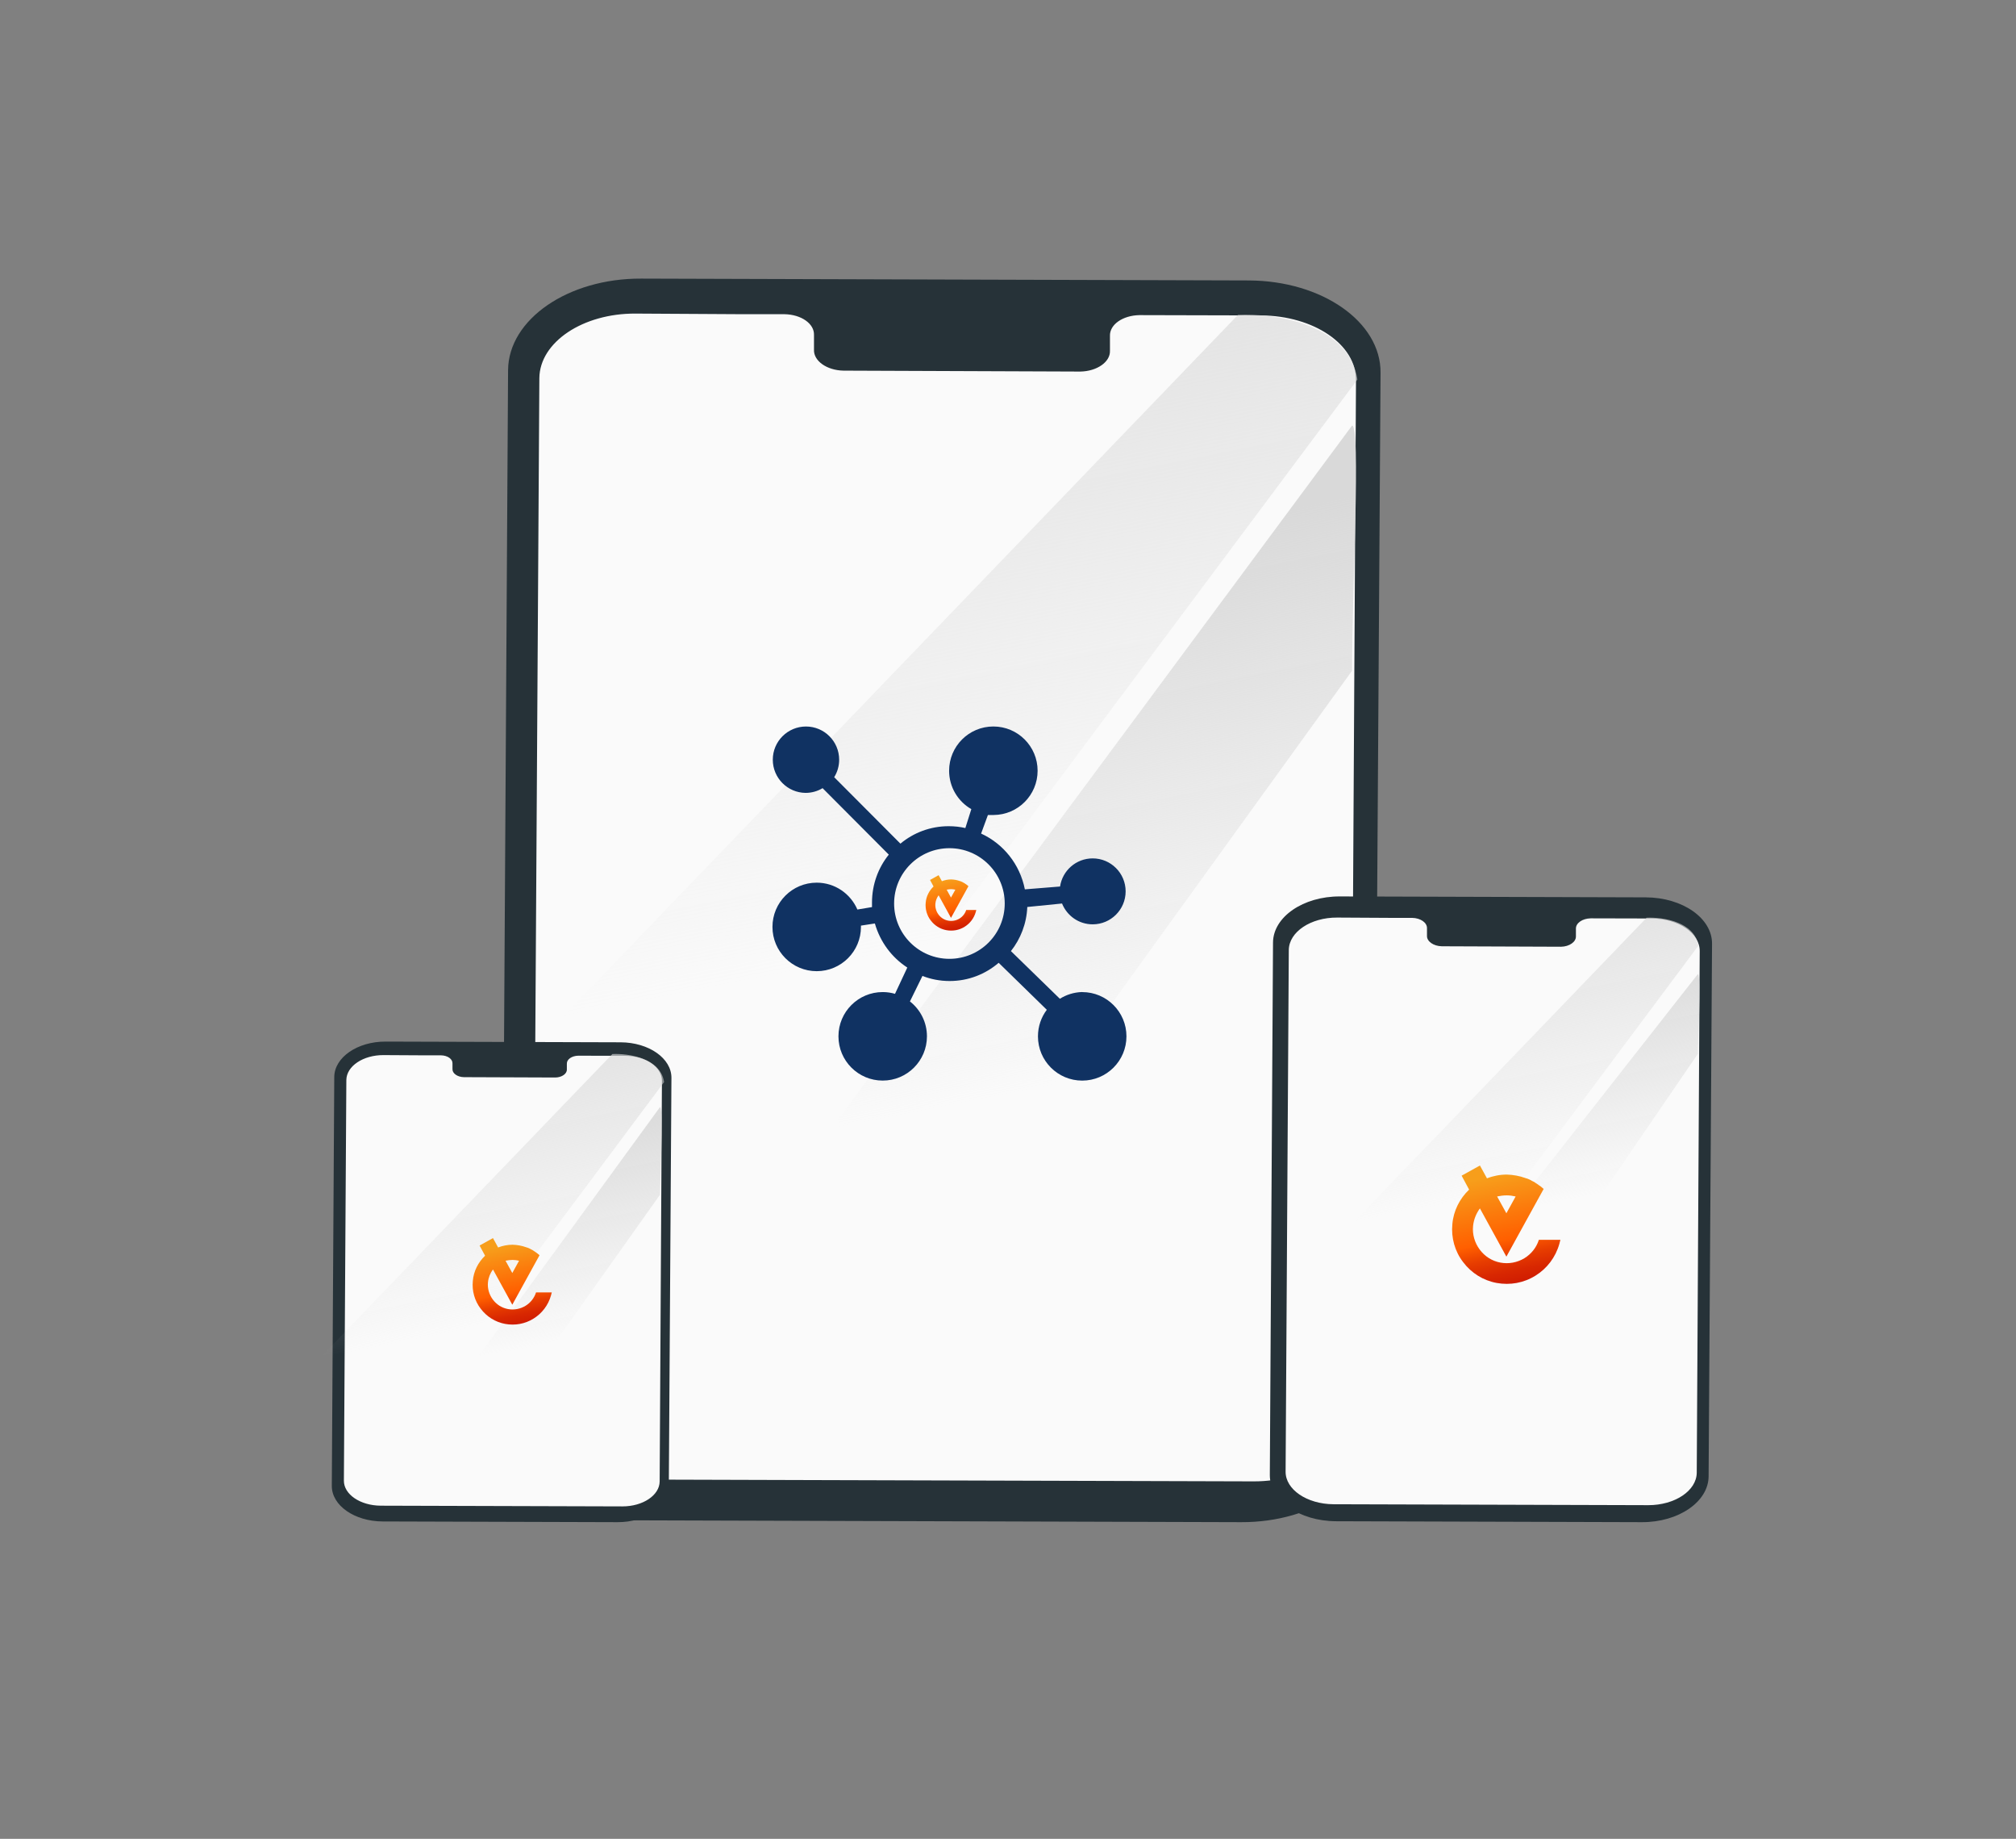
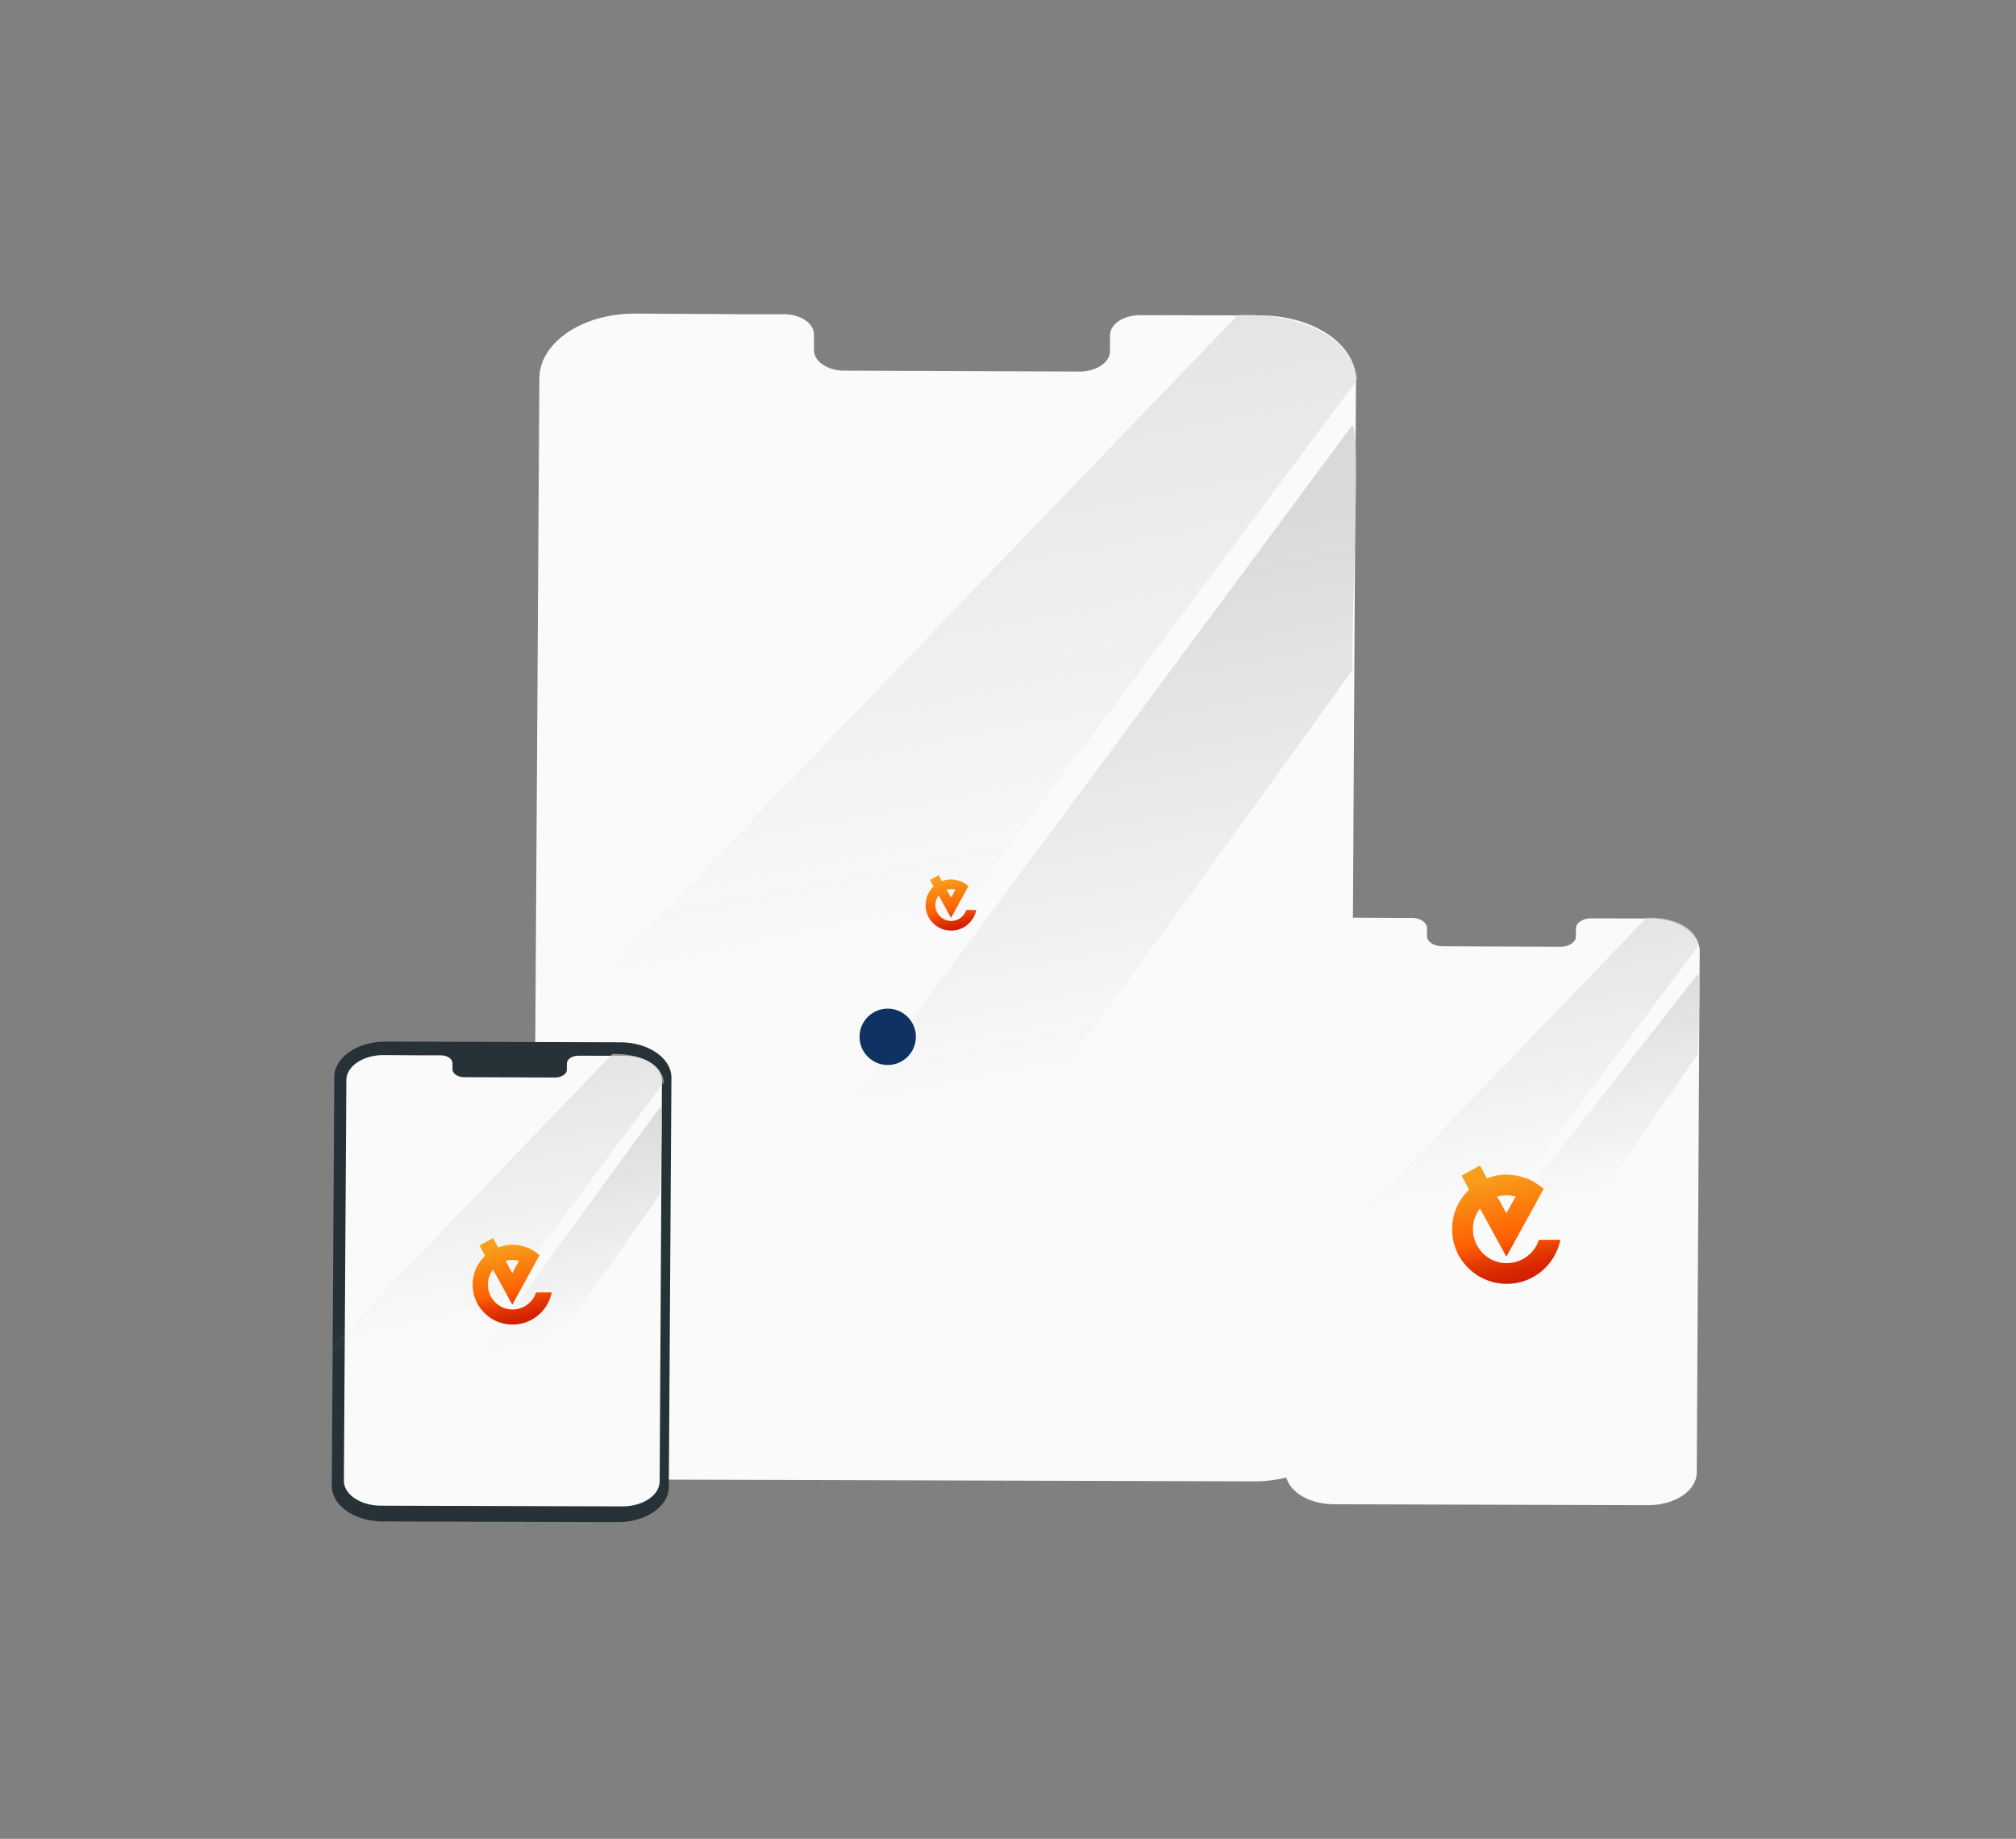
<svg xmlns="http://www.w3.org/2000/svg" width="579" height="528" viewBox="0 0 579 528" fill="none">
  <rect x="0" y="0" width="579" height="528" fill="#808080" stroke="none" />
-   <path d="M356.472 437.072L181.903 436.544C160.913 436.455 143.964 424.653 144.094 410.032L145.92 106.248C146.05 91.715 163.129 79.912 184.119 80.001L358.689 80.529C379.679 80.617 396.627 92.42 396.496 107.041L394.541 410.824C394.541 425.358 377.462 437.16 356.472 437.072Z" fill="#263238" />
  <path d="M362.197 90.571L327.257 90.483C322.433 90.571 318.653 93.213 318.783 96.472V100.7C318.914 103.959 315.002 106.601 310.309 106.69L242.254 106.425C237.43 106.337 233.65 103.607 233.78 100.436V96.208C233.91 92.949 230.129 90.307 225.305 90.219H213.051L182.543 90.043C167.42 89.954 155.035 98.234 154.904 108.539L153.079 406.157C152.949 416.375 165.204 424.742 180.458 424.83L360.112 425.359C375.234 425.359 387.62 417.167 387.751 406.862L389.445 109.244C389.575 98.939 377.321 90.659 362.197 90.571Z" fill="#FAFAFA" />
-   <path d="M471.561 437.072L383.72 436.806C373.158 436.762 364.63 430.823 364.696 423.466L365.614 270.607C365.68 263.295 374.274 257.356 384.835 257.4L472.675 257.666C483.238 257.71 491.766 263.649 491.7 271.006L490.716 423.864C490.716 431.177 482.122 437.116 471.561 437.072Z" fill="#263238" />
  <path d="M474.452 263.734L456.871 263.69C454.444 263.734 452.541 265.064 452.607 266.703V268.831C452.672 270.471 450.704 271.8 448.343 271.845L414.098 271.712C411.671 271.667 409.769 270.293 409.834 268.698V266.571C409.901 264.931 407.998 263.602 405.57 263.557H399.404L384.053 263.469C376.444 263.424 370.212 267.59 370.146 272.775L369.227 422.532C369.162 427.673 375.328 431.883 383.004 431.927L473.402 432.193C481.012 432.193 487.244 428.071 487.31 422.886L488.163 273.13C488.228 267.944 482.061 263.779 474.452 263.734Z" fill="#FAFAFA" />
  <path d="M177.371 437.072L109.908 436.868C101.797 436.834 95.247 432.273 95.297 426.623L96.002 309.225C96.053 303.609 102.653 299.047 110.765 299.081L178.227 299.285C186.339 299.32 192.888 303.881 192.838 309.531L192.083 426.929C192.083 432.545 185.482 437.106 177.371 437.072Z" fill="#263238" />
  <path d="M179.58 303.166L166.077 303.132C164.214 303.166 162.752 304.187 162.803 305.446V307.08C162.853 308.339 161.342 309.36 159.528 309.394L133.228 309.293C131.364 309.259 129.903 308.204 129.953 306.978V305.344C130.003 304.084 128.542 303.063 126.678 303.029H121.942L110.153 302.961C104.308 302.928 99.522 306.127 99.471 310.11L98.766 425.124C98.716 429.073 103.452 432.306 109.346 432.34L178.774 432.545C184.619 432.545 189.405 429.379 189.455 425.397L190.11 310.382C190.161 306.399 185.424 303.2 179.58 303.166Z" fill="#FAFAFA" />
  <path d="M389.854 108.974C387.414 92.912 365.964 89.913 355.544 90.421L155.016 298.827V423.617L389.854 108.974Z" fill="url(#paint0_linear_533_212)" />
  <path d="M388.32 192.591C388.32 169.464 390.862 122.191 388.32 122.19L240.656 321.447L253.364 379.394L388.32 192.591Z" fill="url(#paint1_linear_533_212)" />
  <path d="M190.73 310.7C189.673 303.742 180.381 302.442 175.867 302.662L89 392.942V447L190.73 310.7Z" fill="url(#paint2_linear_533_212)" />
  <path d="M189.556 343.05C189.445 342.83 190.656 317.889 189.556 317.888L132.899 395.659L131.094 425.399L189.556 343.05Z" fill="url(#paint3_linear_533_212)" />
  <path d="M487.769 271.559C486.712 264.601 477.42 263.301 472.906 263.522L386.039 353.801V407.859L487.769 271.559Z" fill="url(#paint4_linear_533_212)" />
  <path d="M487.618 302.617C487.508 302.398 488.719 279.718 487.618 279.717L429.156 354.232V388.034L487.618 302.617Z" fill="url(#paint5_linear_533_212)" />
  <path d="M153.937 371.145C153.428 372.722 152.364 374.068 150.929 374.95C149.402 375.878 147.597 376.203 145.885 375.878C144.127 375.554 142.599 374.579 141.535 373.14C140.471 371.701 139.962 369.938 140.147 368.175C140.286 366.828 140.795 365.576 141.581 364.508L147.135 374.625C149.726 369.891 152.364 365.158 154.955 360.424C154.724 360.192 154.446 360.006 154.169 359.774C154.122 359.728 154.122 359.728 154.076 359.728C153.891 359.589 153.66 359.403 153.428 359.264C153.382 359.264 153.382 359.218 153.336 359.218C153.289 359.171 153.197 359.124 153.151 359.078C152.919 358.939 152.688 358.8 152.456 358.706C152.41 358.66 152.364 358.661 152.318 358.614C152.04 358.475 151.762 358.335 151.485 358.243C151.438 358.243 151.392 358.196 151.3 358.196C151.253 358.196 151.207 358.15 151.161 358.15C149.911 357.686 148.569 357.454 147.227 357.408C145.793 357.408 144.358 357.686 143.062 358.196L141.581 355.504L137.74 357.64L139.314 360.563C137.324 362.466 136.028 365.019 135.797 367.803C135.519 370.634 136.306 373.511 138.064 375.785C139.777 378.059 142.276 379.637 145.098 380.148C147.921 380.658 150.79 380.148 153.243 378.616C155.65 377.131 157.454 374.765 158.241 371.98C158.334 371.701 158.38 371.377 158.472 371.098H153.937V371.145ZM147.227 361.77C147.829 361.77 148.477 361.863 149.078 362.002C148.43 363.162 147.782 364.369 147.135 365.529L145.191 362.002C145.839 361.863 146.533 361.77 147.227 361.77Z" fill="url(#paint6_linear_533_212)" />
  <path d="M277.486 261.321C277.16 262.332 276.478 263.194 275.559 263.759C274.58 264.354 273.424 264.562 272.327 264.354C271.2 264.146 270.222 263.522 269.54 262.6C268.858 261.678 268.532 260.548 268.65 259.418C268.739 258.556 269.066 257.753 269.569 257.069L273.128 263.551C274.788 260.518 276.478 257.485 278.138 254.452C277.99 254.303 277.812 254.184 277.634 254.036C277.605 254.006 277.605 254.006 277.575 254.006C277.456 253.917 277.308 253.798 277.16 253.709C277.131 253.709 277.131 253.679 277.101 253.679C277.071 253.65 277.011 253.62 276.982 253.59C276.834 253.501 276.686 253.411 276.537 253.352C276.508 253.322 276.478 253.322 276.448 253.292C276.271 253.203 276.092 253.114 275.915 253.055C275.885 253.055 275.855 253.025 275.796 253.025C275.766 253.025 275.736 252.995 275.707 252.995C274.906 252.698 274.047 252.549 273.187 252.519C272.268 252.519 271.348 252.698 270.518 253.025L269.569 251.3L267.108 252.668L268.116 254.542C266.841 255.76 266.011 257.396 265.863 259.18C265.685 260.994 266.19 262.838 267.316 264.295C268.413 265.751 270.014 266.763 271.823 267.09C273.631 267.417 275.47 267.09 277.041 266.109C278.583 265.157 279.739 263.641 280.243 261.857C280.303 261.678 280.333 261.47 280.392 261.291H277.486V261.321ZM273.187 255.315C273.572 255.315 273.987 255.374 274.373 255.463C273.958 256.207 273.543 256.98 273.128 257.723L271.882 255.463C272.298 255.374 272.742 255.315 273.187 255.315Z" fill="url(#paint7_linear_533_212)" />
-   <path d="M441.945 356.063C441.249 358.223 439.792 360.064 437.829 361.271C435.739 362.541 433.27 362.985 430.926 362.541C428.52 362.097 426.43 360.762 424.974 358.794C423.517 356.825 422.821 354.412 423.074 351.999C423.264 350.157 423.961 348.442 425.037 346.981L432.637 360.826C436.183 354.348 439.792 347.871 443.339 341.393C443.022 341.075 442.642 340.821 442.262 340.504C442.199 340.44 442.199 340.44 442.135 340.44C441.882 340.25 441.565 339.996 441.249 339.805C441.185 339.805 441.185 339.742 441.122 339.742C441.059 339.678 440.932 339.615 440.869 339.552C440.552 339.361 440.236 339.17 439.919 339.043C439.855 338.98 439.792 338.98 439.729 338.916C439.349 338.726 438.969 338.535 438.589 338.408C438.526 338.408 438.463 338.345 438.336 338.345C438.272 338.345 438.209 338.281 438.146 338.281C436.436 337.646 434.6 337.329 432.763 337.265C430.8 337.265 428.837 337.646 427.063 338.345L425.037 334.661L419.781 337.582L421.934 341.584C419.211 344.187 417.438 347.68 417.122 351.49C416.741 355.365 417.818 359.302 420.224 362.414C422.567 365.526 425.987 367.685 429.85 368.384C433.713 369.082 437.639 368.384 440.995 366.287C444.289 364.255 446.758 361.016 447.835 357.206C447.961 356.825 448.025 356.381 448.151 356H441.945V356.063ZM432.763 343.235C433.586 343.235 434.473 343.362 435.296 343.552C434.41 345.14 433.523 346.791 432.637 348.379L429.976 343.552C430.863 343.362 431.813 343.235 432.763 343.235Z" fill="url(#paint8_linear_533_212)" />
-   <path d="M310.8 284.849C308.436 284.918 306.25 285.617 304.395 286.786L290.34 273.094C293.098 269.618 294.839 265.221 295.042 260.43L305.017 259.433C306.447 262.966 309.846 265.412 313.818 265.412C319.047 265.412 323.285 261.174 323.285 255.945C323.285 250.716 319.047 246.477 313.818 246.477C309.059 246.477 305.125 249.984 304.452 254.553L294.343 255.366C292.92 248.149 288.161 242.277 281.775 239.348L283.732 234.018H285.384C292.367 233.967 298.003 228.299 298.003 221.31C298.003 214.289 292.316 208.602 285.295 208.602C278.274 208.602 272.587 214.289 272.587 221.31C272.587 226.024 275.154 230.141 278.967 232.334L277.251 237.766C275.809 237.423 274.157 237.233 272.46 237.233C267.187 237.233 262.358 239.113 258.603 242.245L239.579 223.159C240.475 221.735 241.009 220.001 241.009 218.139C241.009 212.878 236.739 208.608 231.478 208.608C226.217 208.608 221.947 212.878 221.947 218.139C221.947 223.368 226.16 227.619 231.376 227.67C233.162 227.664 234.833 227.168 236.249 226.31L255.267 245.397C252.255 249.133 250.438 253.936 250.438 259.173C250.438 259.268 250.438 259.363 250.438 259.458C250.438 259.827 250.438 260.145 250.438 260.462L246.244 261.161C244.256 256.586 239.77 253.448 234.559 253.448C227.538 253.448 221.852 259.134 221.852 266.155C221.852 273.176 227.538 278.863 234.559 278.863C241.58 278.863 247.267 273.176 247.267 266.155C247.267 266.028 247.267 265.907 247.261 265.781L251.264 265.164C252.801 270.52 256.144 274.936 260.579 277.821L257.046 285.37C256.023 285.058 254.841 284.874 253.621 284.861C253.583 284.861 253.545 284.861 253.513 284.861C246.492 284.861 240.805 290.548 240.805 297.569C240.805 304.59 246.492 310.277 253.513 310.277C260.534 310.277 266.221 304.59 266.221 297.569C266.221 293.502 264.309 289.874 261.335 287.549L264.931 280.222C267.244 281.15 269.932 281.69 272.74 281.69C278.121 281.69 283.039 279.714 286.82 276.455L300.646 289.95C299.058 292.047 298.104 294.703 298.104 297.575C298.104 304.596 303.791 310.283 310.812 310.283C317.833 310.283 323.52 304.596 323.52 297.575C323.52 290.554 317.833 284.867 310.812 284.867L310.8 284.849ZM253.615 303.91C250.108 303.91 247.261 301.063 247.261 297.556C247.261 294.049 250.108 291.202 253.615 291.202C257.122 291.202 259.969 294.049 259.969 297.556C259.969 301.063 257.122 303.91 253.615 303.91ZM272.676 275.318C263.902 275.318 256.792 268.208 256.792 259.433C256.792 250.659 263.902 243.548 272.676 243.548C281.451 243.548 288.561 250.659 288.561 259.433C288.561 268.208 281.451 275.318 272.676 275.318Z" fill="#103262" />
+   <path d="M441.945 356.063C441.249 358.223 439.792 360.064 437.829 361.271C435.739 362.541 433.27 362.985 430.926 362.541C428.52 362.097 426.43 360.762 424.974 358.794C423.517 356.825 422.821 354.412 423.074 351.999C423.264 350.157 423.961 348.442 425.037 346.981L432.637 360.826C436.183 354.348 439.792 347.871 443.339 341.393C443.022 341.075 442.642 340.821 442.262 340.504C442.199 340.44 442.199 340.44 442.135 340.44C441.882 340.25 441.565 339.996 441.249 339.805C441.059 339.678 440.932 339.615 440.869 339.552C440.552 339.361 440.236 339.17 439.919 339.043C439.855 338.98 439.792 338.98 439.729 338.916C439.349 338.726 438.969 338.535 438.589 338.408C438.526 338.408 438.463 338.345 438.336 338.345C438.272 338.345 438.209 338.281 438.146 338.281C436.436 337.646 434.6 337.329 432.763 337.265C430.8 337.265 428.837 337.646 427.063 338.345L425.037 334.661L419.781 337.582L421.934 341.584C419.211 344.187 417.438 347.68 417.122 351.49C416.741 355.365 417.818 359.302 420.224 362.414C422.567 365.526 425.987 367.685 429.85 368.384C433.713 369.082 437.639 368.384 440.995 366.287C444.289 364.255 446.758 361.016 447.835 357.206C447.961 356.825 448.025 356.381 448.151 356H441.945V356.063ZM432.763 343.235C433.586 343.235 434.473 343.362 435.296 343.552C434.41 345.14 433.523 346.791 432.637 348.379L429.976 343.552C430.863 343.362 431.813 343.235 432.763 343.235Z" fill="url(#paint8_linear_533_212)" />
  <path d="M254.951 305.803C259.42 305.803 263.042 302.18 263.042 297.712C263.042 293.243 259.42 289.62 254.951 289.62C250.482 289.62 246.859 293.243 246.859 297.712C246.859 302.18 250.482 305.803 254.951 305.803Z" fill="#103262" />
  <defs>
    <linearGradient id="paint0_linear_533_212" x1="256.169" y1="24.086" x2="303.696" y2="264.008" gradientUnits="userSpaceOnUse">
      <stop stop-color="#D9D9D9" />
      <stop offset="1" stop-color="#D9D9D9" stop-opacity="0" />
    </linearGradient>
    <linearGradient id="paint1_linear_533_212" x1="315.108" y1="156.979" x2="344.093" y2="303.366" gradientUnits="userSpaceOnUse">
      <stop stop-color="#D9D9D9" />
      <stop offset="1" stop-color="#D9D9D9" stop-opacity="0" />
    </linearGradient>
    <linearGradient id="paint2_linear_533_212" x1="132.819" y1="273.927" x2="153.407" y2="377.859" gradientUnits="userSpaceOnUse">
      <stop stop-color="#D9D9D9" />
      <stop offset="1" stop-color="#D9D9D9" stop-opacity="0" />
    </linearGradient>
    <linearGradient id="paint3_linear_533_212" x1="157.84" y1="319.803" x2="170.397" y2="383.216" gradientUnits="userSpaceOnUse">
      <stop stop-color="#D9D9D9" />
      <stop offset="1" stop-color="#D9D9D9" stop-opacity="0" />
    </linearGradient>
    <linearGradient id="paint4_linear_533_212" x1="429.857" y1="234.786" x2="450.446" y2="338.718" gradientUnits="userSpaceOnUse">
      <stop stop-color="#D9D9D9" />
      <stop offset="1" stop-color="#D9D9D9" stop-opacity="0" />
    </linearGradient>
    <linearGradient id="paint5_linear_533_212" x1="455.903" y1="277.613" x2="468.459" y2="341.027" gradientUnits="userSpaceOnUse">
      <stop stop-color="#D9D9D9" />
      <stop offset="1" stop-color="#D9D9D9" stop-opacity="0" />
    </linearGradient>
    <linearGradient id="paint6_linear_533_212" x1="144.49" y1="357.777" x2="149.66" y2="383.279" gradientUnits="userSpaceOnUse">
      <stop stop-color="#F79E1B" />
      <stop offset="0.522" stop-color="#FF5F00" />
      <stop offset="0.532" stop-color="#FD5C00" />
      <stop offset="0.657" stop-color="#E73D00" />
      <stop offset="0.779" stop-color="#D82701" />
      <stop offset="0.896" stop-color="#CE1A01" />
      <stop offset="1" stop-color="#EB001B" />
    </linearGradient>
    <linearGradient id="paint7_linear_533_212" x1="271.433" y1="252.756" x2="274.745" y2="269.096" gradientUnits="userSpaceOnUse">
      <stop stop-color="#F79E1B" />
      <stop offset="0.522" stop-color="#FF5F00" />
      <stop offset="0.532" stop-color="#FD5C00" />
      <stop offset="0.657" stop-color="#E73D00" />
      <stop offset="0.779" stop-color="#D82701" />
      <stop offset="0.896" stop-color="#CE1A01" />
      <stop offset="1" stop-color="#EB001B" />
    </linearGradient>
    <linearGradient id="paint8_linear_533_212" x1="429.017" y1="337.77" x2="436.092" y2="372.668" gradientUnits="userSpaceOnUse">
      <stop stop-color="#F79E1B" />
      <stop offset="0.522" stop-color="#FF5F00" />
      <stop offset="0.532" stop-color="#FD5C00" />
      <stop offset="0.657" stop-color="#E73D00" />
      <stop offset="0.779" stop-color="#D82701" />
      <stop offset="0.896" stop-color="#CE1A01" />
      <stop offset="1" stop-color="#EB001B" />
    </linearGradient>
  </defs>
</svg>